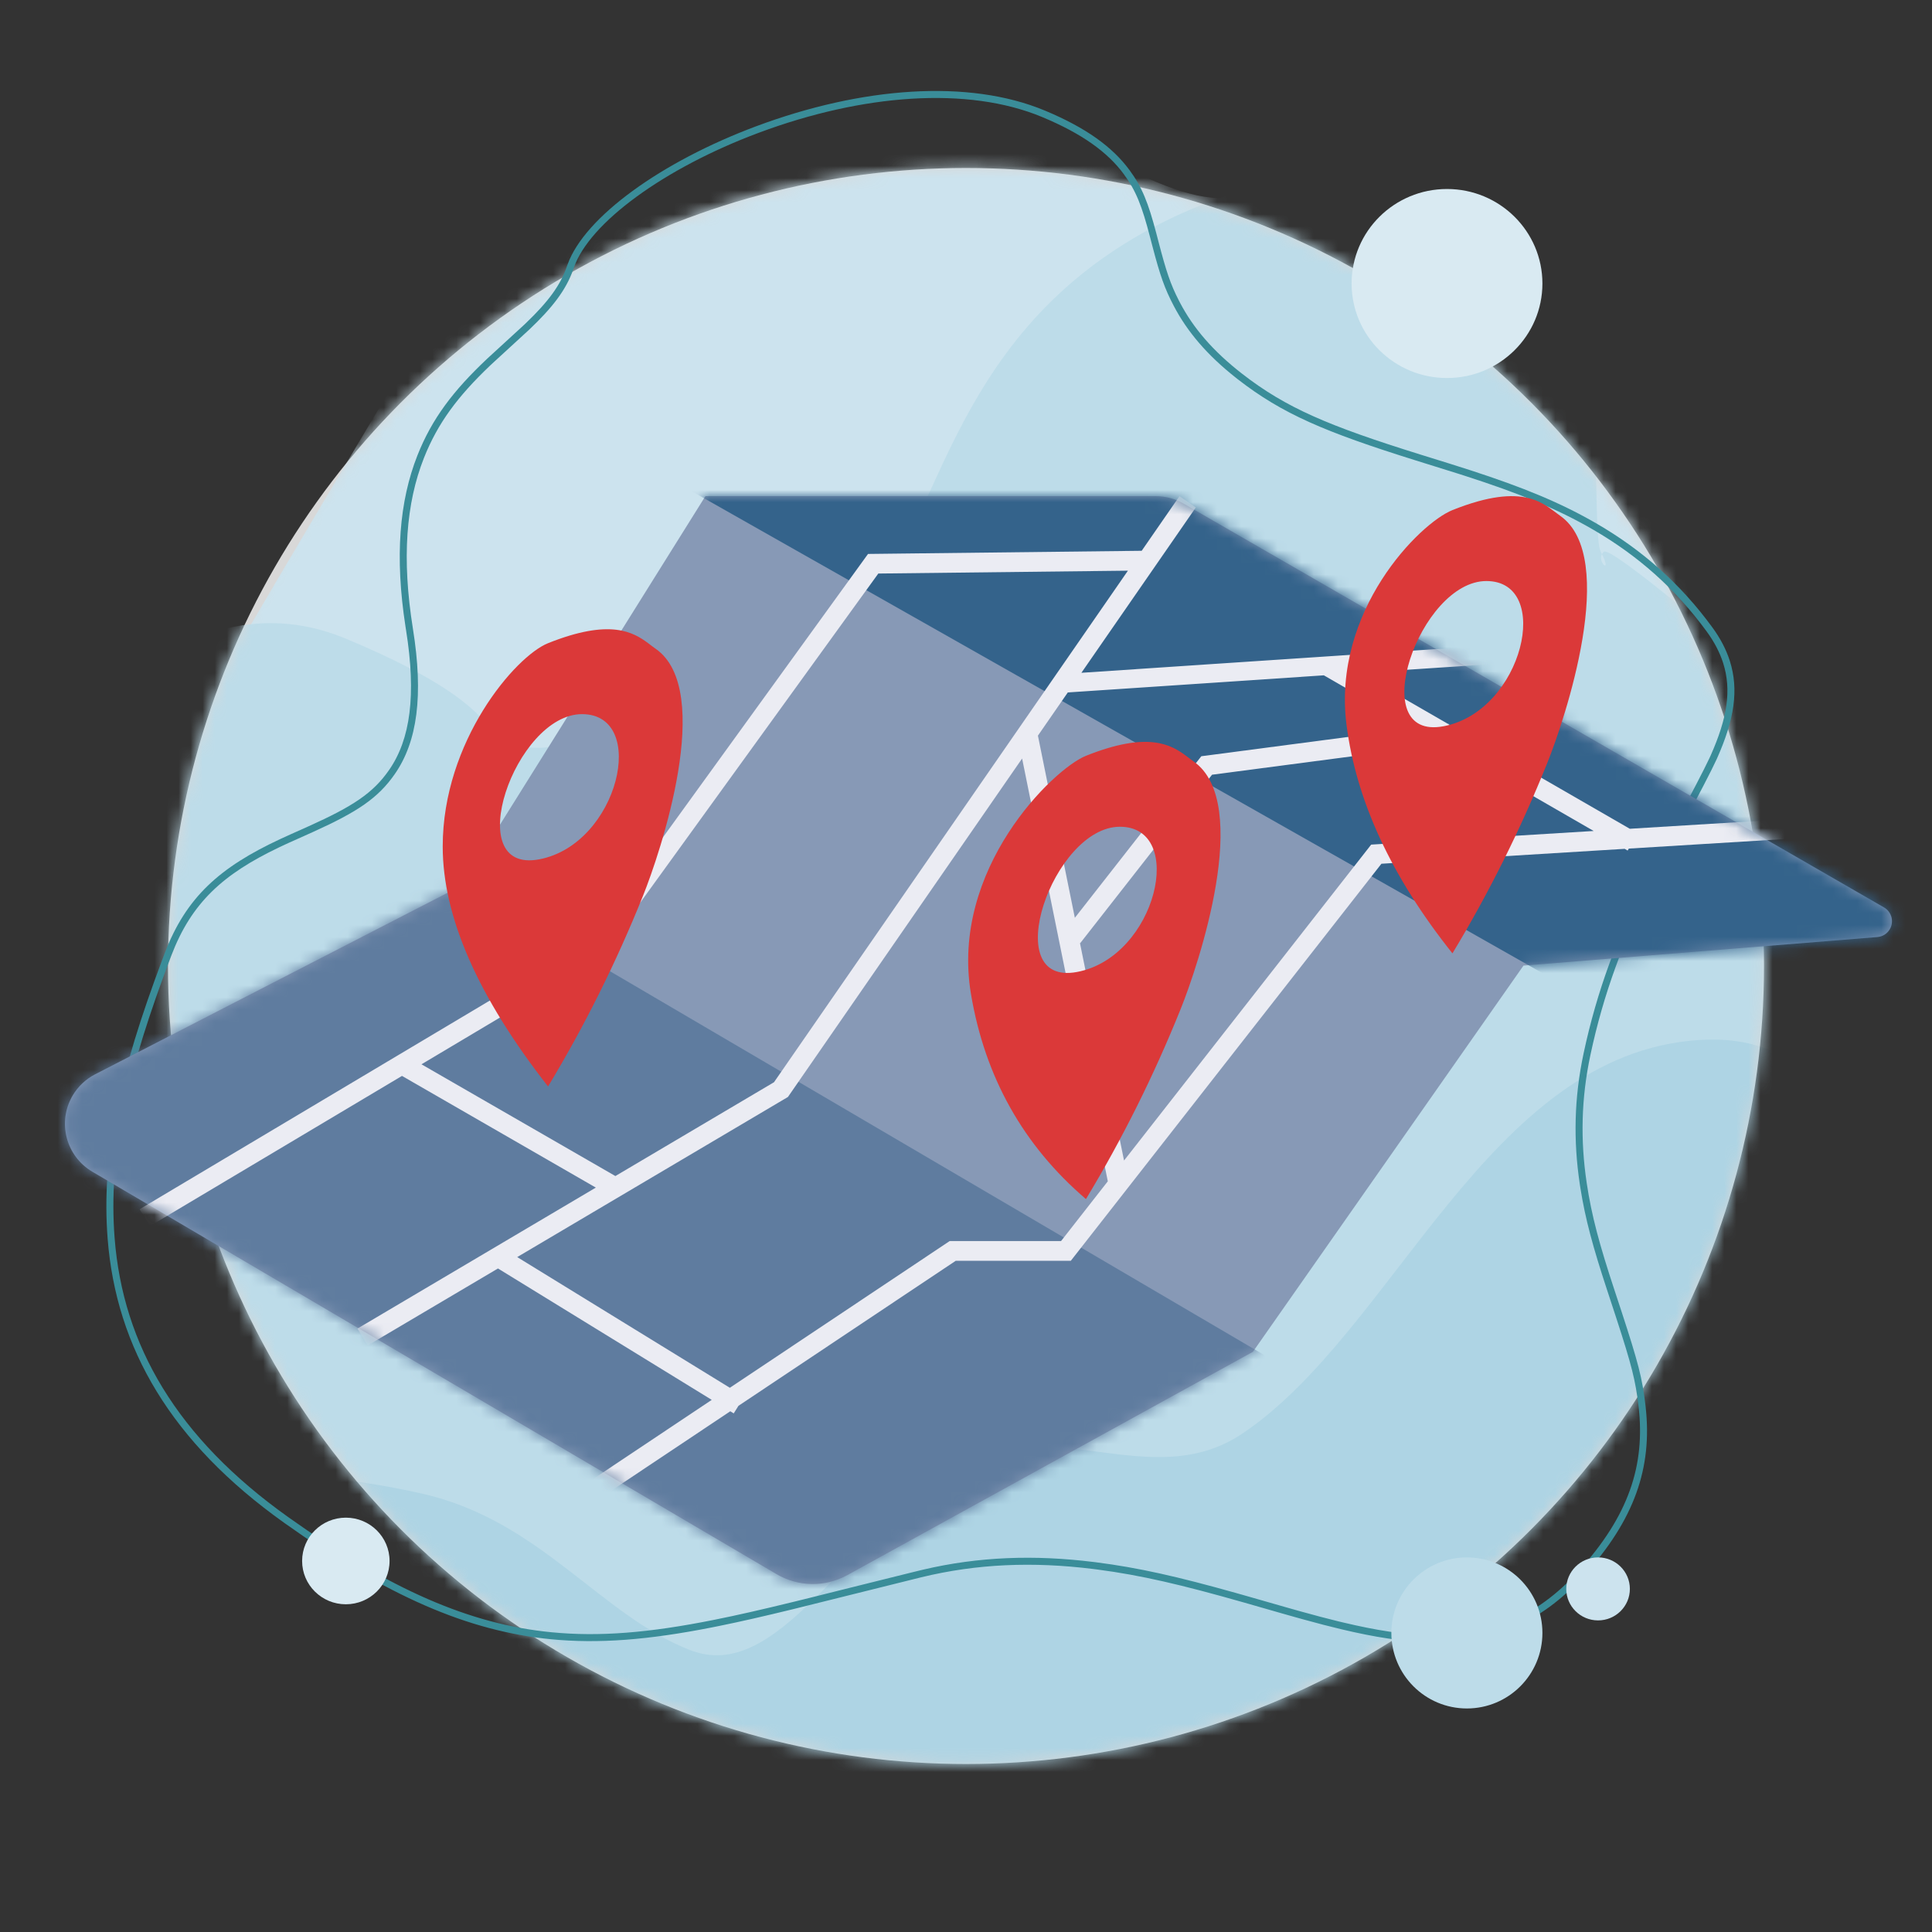
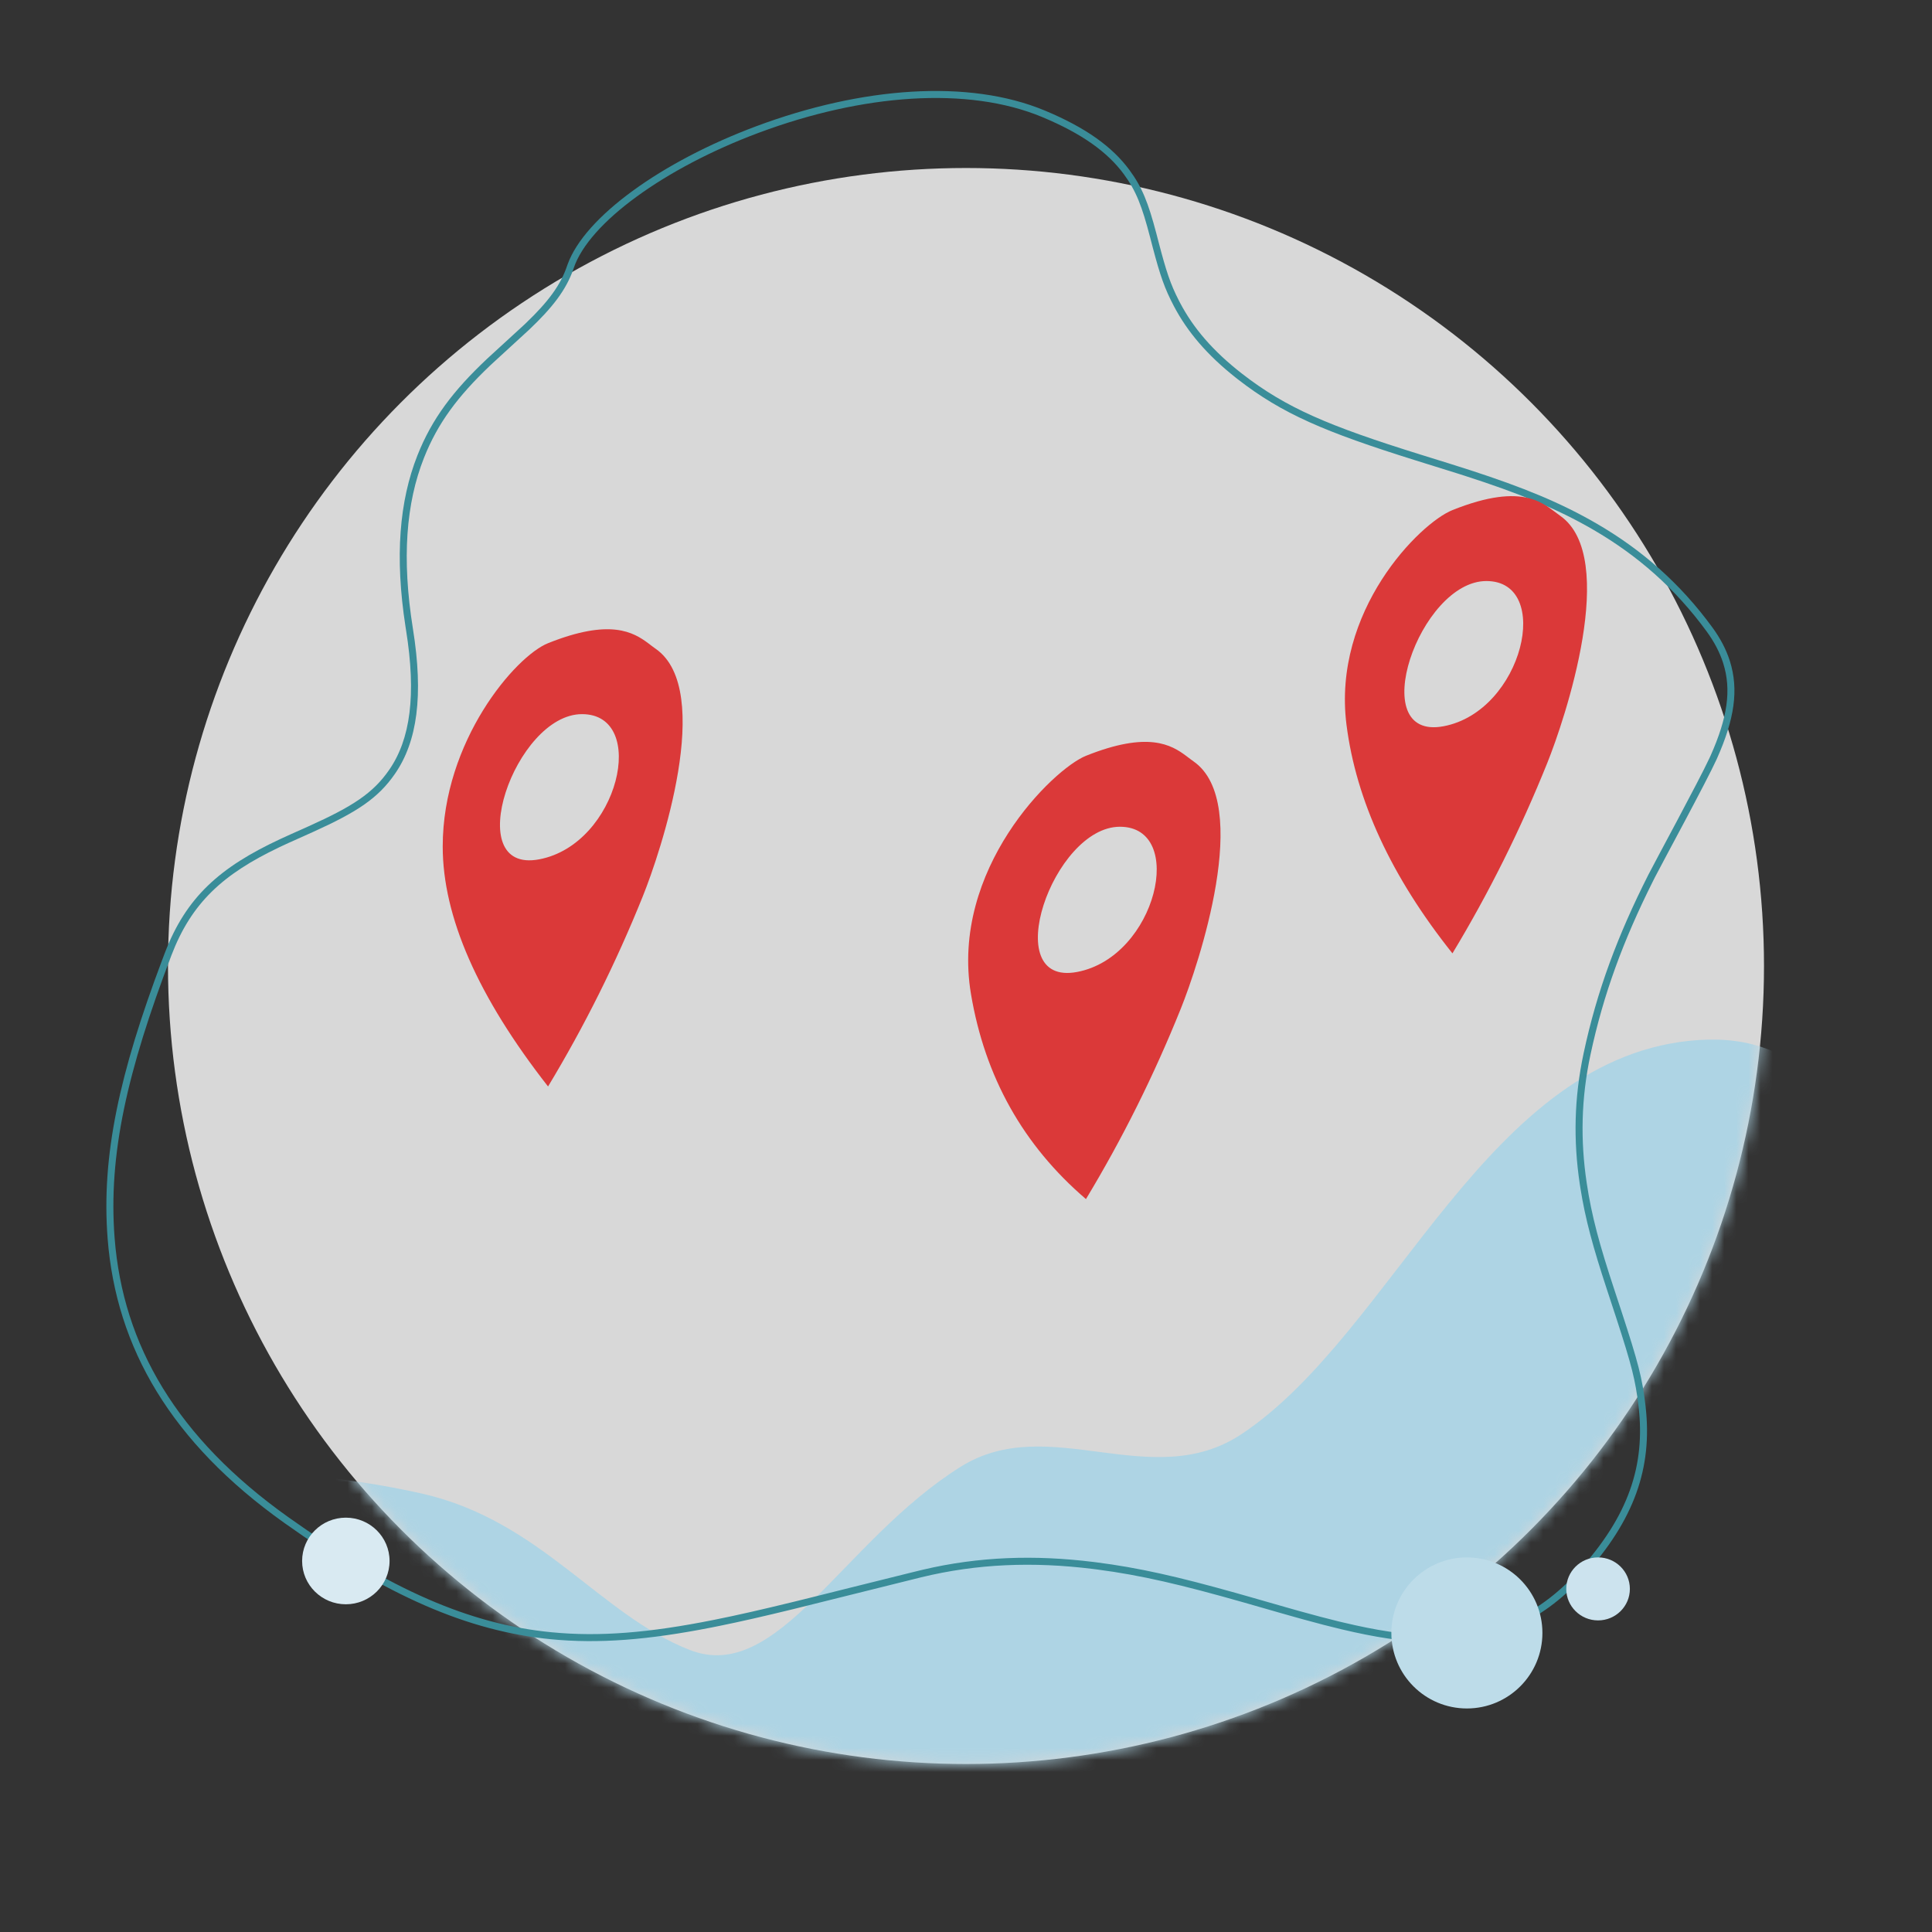
<svg xmlns="http://www.w3.org/2000/svg" xmlns:xlink="http://www.w3.org/1999/xlink" width="160" height="160" viewBox="0 0 160 160">
  <rect x="0" y="0" width="160" height="160" fill="#333333" stroke="none" />
  <defs>
    <circle id="65ulnpp3da" cx="79.71" cy="72.754" r="66.087" />
-     <path id="ci7mgus3hc" d="M7.588 47.88l30.385-15.647L58.129 0h37.298c.809 0 1.602.212 2.303.616l58.006 33.445c.63.363.846 1.168.483 1.798-.216.376-.603.62-1.035.655l-29.307 2.365-22.406 31.983-33.59 18.495c-1.833 1.009-4.06.977-5.863-.083L7.362 55.95c-2.194-1.29-2.927-4.115-1.636-6.31.441-.75 1.087-1.361 1.862-1.76z" />
  </defs>
  <g fill="none" fill-rule="evenodd" transform="translate(.29 7.246)">
    <mask id="kujh7p8akb" fill="#fff">
      <use xlink:href="#65ulnpp3da" />
    </mask>
    <use fill="#D8D8D8" xlink:href="#65ulnpp3da" />
    <g mask="url(#kujh7p8akb)">
      <g>
-         <path fill="#CCE3EE" d="M60.652 26.835c18.33-8.168 32.869-8.765 43.617-1.791 10.748 6.974 16.698 7.57 17.848 1.79C130.805 6.99 139.19-1.847 147.273.32c8.083 2.169 12.733 3.898 13.95 5.187l31.534 31.497-9.097 58.51c-6.262 33.828-10.534 50.743-12.815 50.743-3.42 0-70.625 9.7-75.808 9.7-5.184 0-72.38-10.235-73.934-11.65-1.555-1.414 0-45.722 0-48.794 0-2.048 13.183-24.94 39.549-68.678z" transform="translate(-16.75 -21.596)" />
-         <path fill="#BDDCE9" d="M12.829 87.45C23.844 69.59 34.617 62.861 45.147 67.26c15.796 6.6 9.704 9.019 16.02 9.019 6.316 0 10.653-14.949 20.943-11.923 10.29 3.025 9.32-11.222 19.451-22.97 10.132-11.748 25.928-13.994 37.602-13.994 11.673 0 8.72 30.481 9.865 32.652 1.146 2.17-.58.702.263 0 .563-.469 9.72 7.054 27.47 22.567l-6.469 65.026-99.478 27.36L0 146.926 12.829 87.45z" transform="translate(-16.75 -21.596)" />
        <path fill="#AED4E4" d="M26.925 135.885c9.966-.015 18.14.708 24.523 2.167 9.78 2.237 14.652 9.997 22.122 12.937 7.327 2.884 12.684-9.05 22.44-15.163 7.345-4.602 15.82 2.265 23.303-2.731 12.657-8.452 20.316-31.48 37.849-32.616 17.533-1.135 13.36 24.64 29.944 28.226 16.584 3.586 16.596 60.695 0 67.883-16.597 7.189-71.217 31.014-92.276 34.66-21.059 3.647-84.007-29.964-80.177-43.367 2.553-8.936 6.644-26.268 12.272-51.996z" transform="translate(-16.75 -21.596)" />
      </g>
    </g>
    <path fill="#3A8D99" fill-rule="nonzero" d="M86.02 2.447c3.296 1.375 5.41 2.9 6.755 4.724 1.02 1.385 1.504 2.634 2.18 5.228l.21.807c.629 2.386.989 3.431 1.761 4.9 1.108 2.108 2.732 4.035 5.124 5.924l.18.142c3.67 2.85 7.193 4.354 14.671 6.696l3.6 1.124.516.165c4.497 1.448 7.662 2.734 10.65 4.472 3.687 2.144 6.767 4.851 9.373 8.408.642.876 1.094 1.746 1.374 2.628.71 2.232.347 4.546-1.035 7.656l-.088.192c-.94 2.015-4.542 8.637-5.075 9.692-2.512 4.972-4.247 9.558-5.36 14.786-.785 3.695-.853 7.21-.318 10.803l.052.338c.407 2.579 1.043 4.904 2.21 8.45l.754 2.295c1.297 3.981 1.597 5.186 1.851 7.33.579 4.883-.81 9.1-5 13.695-3.491 3.83-7.428 5.4-12.349 5.277-2.096-.053-4.373-.405-7.12-1.06l-.38-.09c-.962-.235-1.986-.507-3.187-.84l-1.076-.304-3.143-.9-1.078-.306c-4.82-1.354-8.067-2.095-11.602-2.544l-.193-.024c-4.905-.607-9.518-.446-14.116.634l-.822.2c-2.61.641-8.572 2.137-8.655 2.157l-1.2.296c-2.7.66-4.737 1.125-6.655 1.508-5.343 1.069-9.468 1.414-13.46 1.023-6.729-.659-13.328-3.509-21.787-9.533-9.217-6.563-13.69-14.227-14.38-23.117-.538-6.915 1.054-13.828 4.693-23.38 1.67-4.387 4.282-6.751 8.922-8.968l.335-.158.448-.207 2.067-.928c3.633-1.646 5.362-2.785 6.757-4.807 1.84-2.667 2.372-6.458 1.482-12.011-.933-5.818-.567-10.396.913-14.14 1.145-2.895 2.815-5.11 5.448-7.622l.17-.16c.526-.497 2.6-2.372 3.088-2.834 1.939-1.838 3.052-3.281 3.66-4.995l.042-.122c1.26-3.73 7.501-8.278 15.322-11.198C71.137.543 79.853-.126 86.021 2.447zm16.698 123.017l3.023.867 1.23.348.716.199c1.162.32 2.162.58 3.115.806 2.783.662 5.097 1.02 7.24 1.074 5.083.128 9.183-1.508 12.792-5.466 4.255-4.666 5.714-9.007 5.165-13.991l-.018-.163c-.27-2.27-.585-3.498-2.015-7.867l-.54-1.638c-1.257-3.805-1.907-6.192-2.314-8.924-.526-3.527-.46-6.973.312-10.598 1.075-5.053 2.739-9.502 5.137-14.301l.213-.423c.661-1.287 4.283-7.948 5.108-9.77l.027-.06c1.434-3.228 1.817-5.676 1.058-8.068-.3-.944-.782-1.87-1.46-2.795-2.654-3.623-5.795-6.383-9.548-8.566-2.97-1.727-6.1-3.01-10.489-4.434l-1.766-.562-2.394-.744c-7.576-2.364-11.087-3.85-14.724-6.674-2.427-1.885-4.05-3.792-5.146-5.877l-.094-.18c-.714-1.39-1.06-2.448-1.702-4.913l-.17-.655c-.673-2.552-1.178-3.832-2.233-5.262-1.413-1.916-3.611-3.502-6.997-4.915C79.918-.727 71.06-.047 62.346 3.206c-7.89 2.946-14.21 7.523-15.627 11.437l-.042.118c-.546 1.62-1.578 2.993-3.415 4.753l-.136.13c-.469.444-2.454 2.239-3.045 2.793l-.042.04c-2.788 2.63-4.553 4.942-5.759 7.99-1.498 3.788-1.883 8.388-.989 14.177l.042.268c.87 5.418.357 9.062-1.387 11.59-1.339 1.942-3.033 3.04-6.697 4.689l-1.521.68c-.302.136-.566.257-.822.376-4.974 2.322-7.78 4.79-9.553 9.446l-.227.598C9.62 81.61 8.09 88.45 8.623 95.324c.704 9.064 5.268 16.883 14.623 23.544 8.536 6.079 15.225 8.968 22.067 9.638 3.98.39 8.08.06 13.33-.972l.63-.126c1.777-.361 3.677-.795 6.117-1.39l10.614-2.64c4.624-1.125 9.259-1.303 14.202-.692l.382.049c3.618.472 6.975 1.262 12.13 2.729z" />
    <g transform="translate(0 33.843)">
      <mask id="ss49q2bn2d" fill="#fff">
        <use xlink:href="#ci7mgus3hc" />
      </mask>
      <use fill="#8799B6" xlink:href="#ci7mgus3hc" />
      <path fill="#5F7C9F" d="M28.842 26.799L111.952 75.555 64.2 102.928 -11.834 51.919z" mask="url(#ss49q2bn2d)" />
-       <path fill="#34638B" d="M112.733 -29.404L196.722 19.413 138.026 45.492 49.621 -4.582z" mask="url(#ss49q2bn2d)" />
      <path fill="#EBECF3" d="M97.39 0l1.355.932-9.478 13.697 33.445-2.237.126 1.544-10.532.704 7.309 4.215.049-.005.005.037 15.014 8.659 13.542-.829.102 1.63-13.726.84-.097.163-.245-.142-20.146 1.235-25.724 32.882h-9.53L60.867 75.334l-.393.628-.284-.176-11.146 7.44-.921-1.354 10.53-7.03L40.95 63.96 30.16 70.34l-.846-1.402 19.74-11.675-16.053-9.25L12.12 60.456l-.85-1.4 37.016-22.057L71.596 4.786l22.664-.261L97.39 0zM84.357 21.728l-19.394 28.03-22.42 13.259 17.61 10.824 18.204-12.15h9.225l3.872-4.949-7.097-35.014zM93.12 6.172l-20.672.237-23.02 31.817-14.814 8.826 16.059 9.254 13.136-7.769L93.12 6.172zm26.129 14.38l-19.163 2.518-10.918 13.95-.022-.018 3.652 18.019 20.467-26.163 18.427-1.129-12.443-7.177zm-9.906-5.714l-21.202 1.418-2.475 3.577 3.058 15.087 10.474-13.381 17.723-2.33-7.578-4.371z" mask="url(#ss49q2bn2d)" />
      <path fill="#DB3939" d="M53.416 12.199l.156.118.15.114c.099.075.194.145.288.21 4.925 3.429.377 16.915-1.06 20.484-2.22 5.516-4.839 10.77-7.853 15.763-5.815-7.435-8.723-14.06-8.723-19.876 0-8.723 6.01-15.748 8.723-16.835 5.156-2.064 7.07-.915 8.32.022zm-5.508 5.854c-5.543 0-10.13 13.268-3.546 12.025 6.585-1.243 9.09-12.025 3.546-12.025zM97.962 21.525l.157.119.15.114c.098.074.193.145.287.21 4.925 3.429.378 16.915-1.06 20.484-2.22 5.516-4.838 10.77-7.852 15.762-5.197-4.45-8.372-10.116-9.525-17-1.73-10.324 6.812-18.624 9.525-19.71 5.155-2.064 7.068-.915 8.318.021zm-5.507 5.854c-5.543 0-10.13 13.27-3.546 12.026 6.584-1.243 9.089-12.026 3.546-12.026zM128.907 1.619c4.925 3.428.378 16.914-1.06 20.483-2.22 5.517-4.838 10.771-7.852 15.763-5.052-6.339-7.976-12.65-8.774-18.933-1.197-9.424 6.06-16.691 8.774-17.777 6.033-2.416 7.626-.431 8.912.464zm-6.102 5.411c-5.543 0-10.13 13.269-3.545 12.026 6.584-1.244 9.088-12.026 3.545-12.026z" />
    </g>
    <g transform="translate(24.73 8.406)">
      <circle cx="96.461" cy="119.581" r="6.255" fill="#BDDCE9" />
-       <ellipse cx="94.815" cy="7.827" fill="#D9EAF2" rx="7.901" ry="7.827" />
      <ellipse cx="3.621" cy="113.621" fill="#D9EAF2" rx="3.621" ry="3.587" />
      <ellipse cx="107.325" cy="115.934" fill="#CCE3EE" rx="2.634" ry="2.609" />
    </g>
  </g>
</svg>